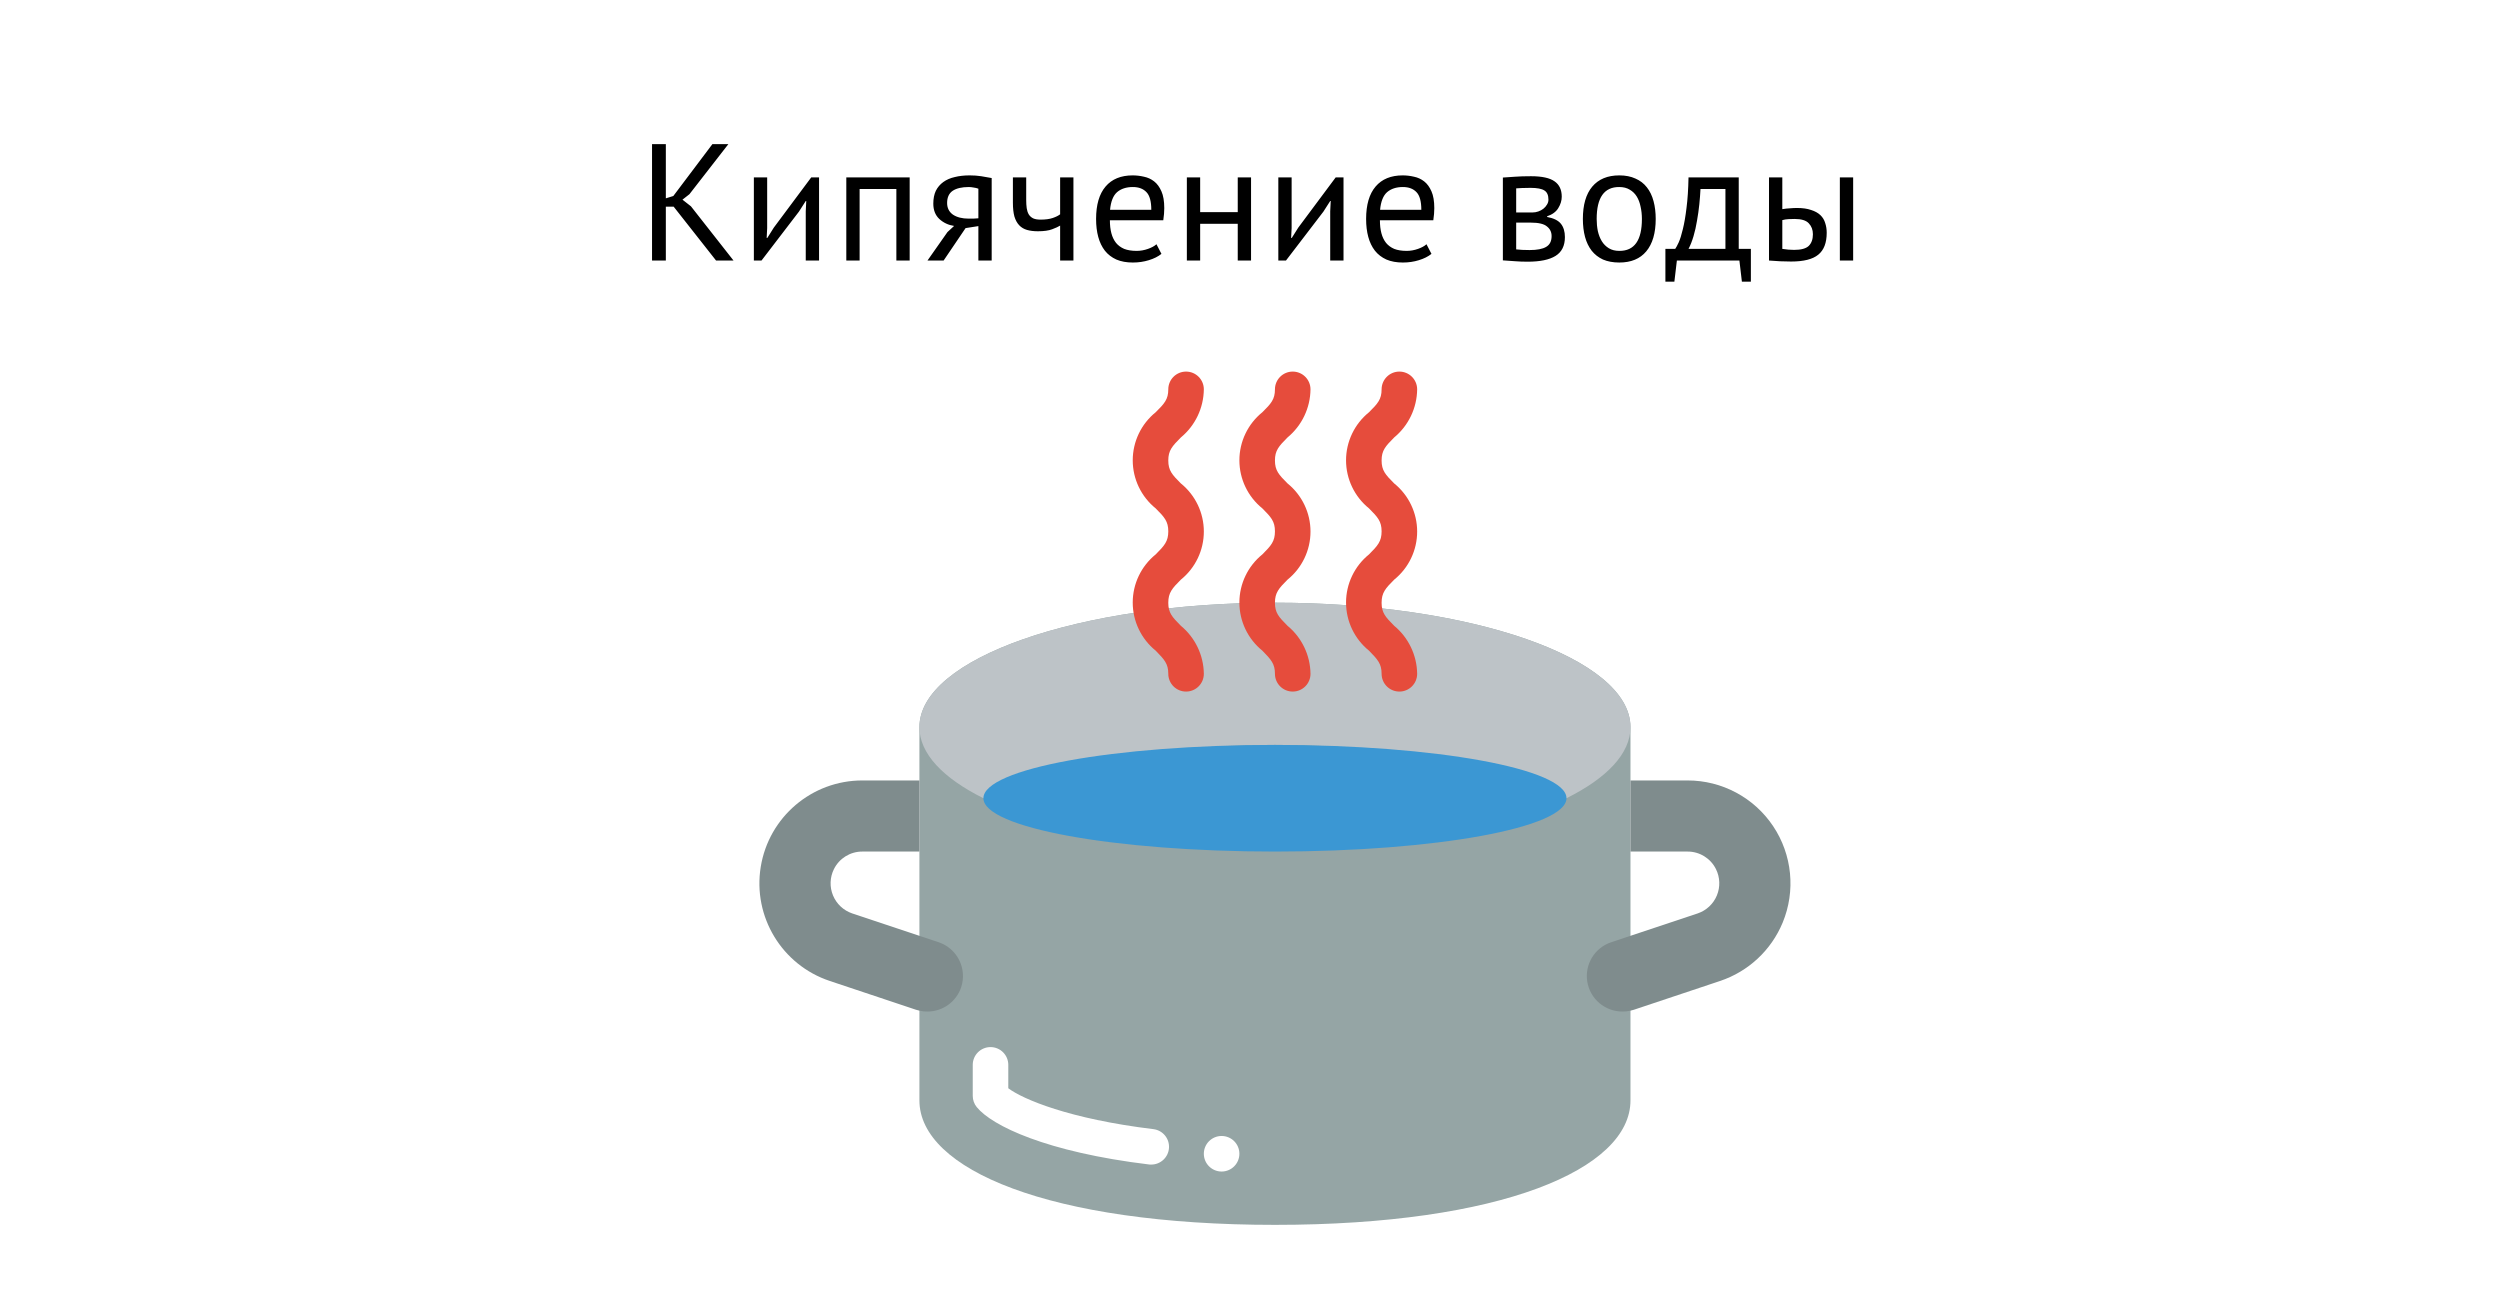
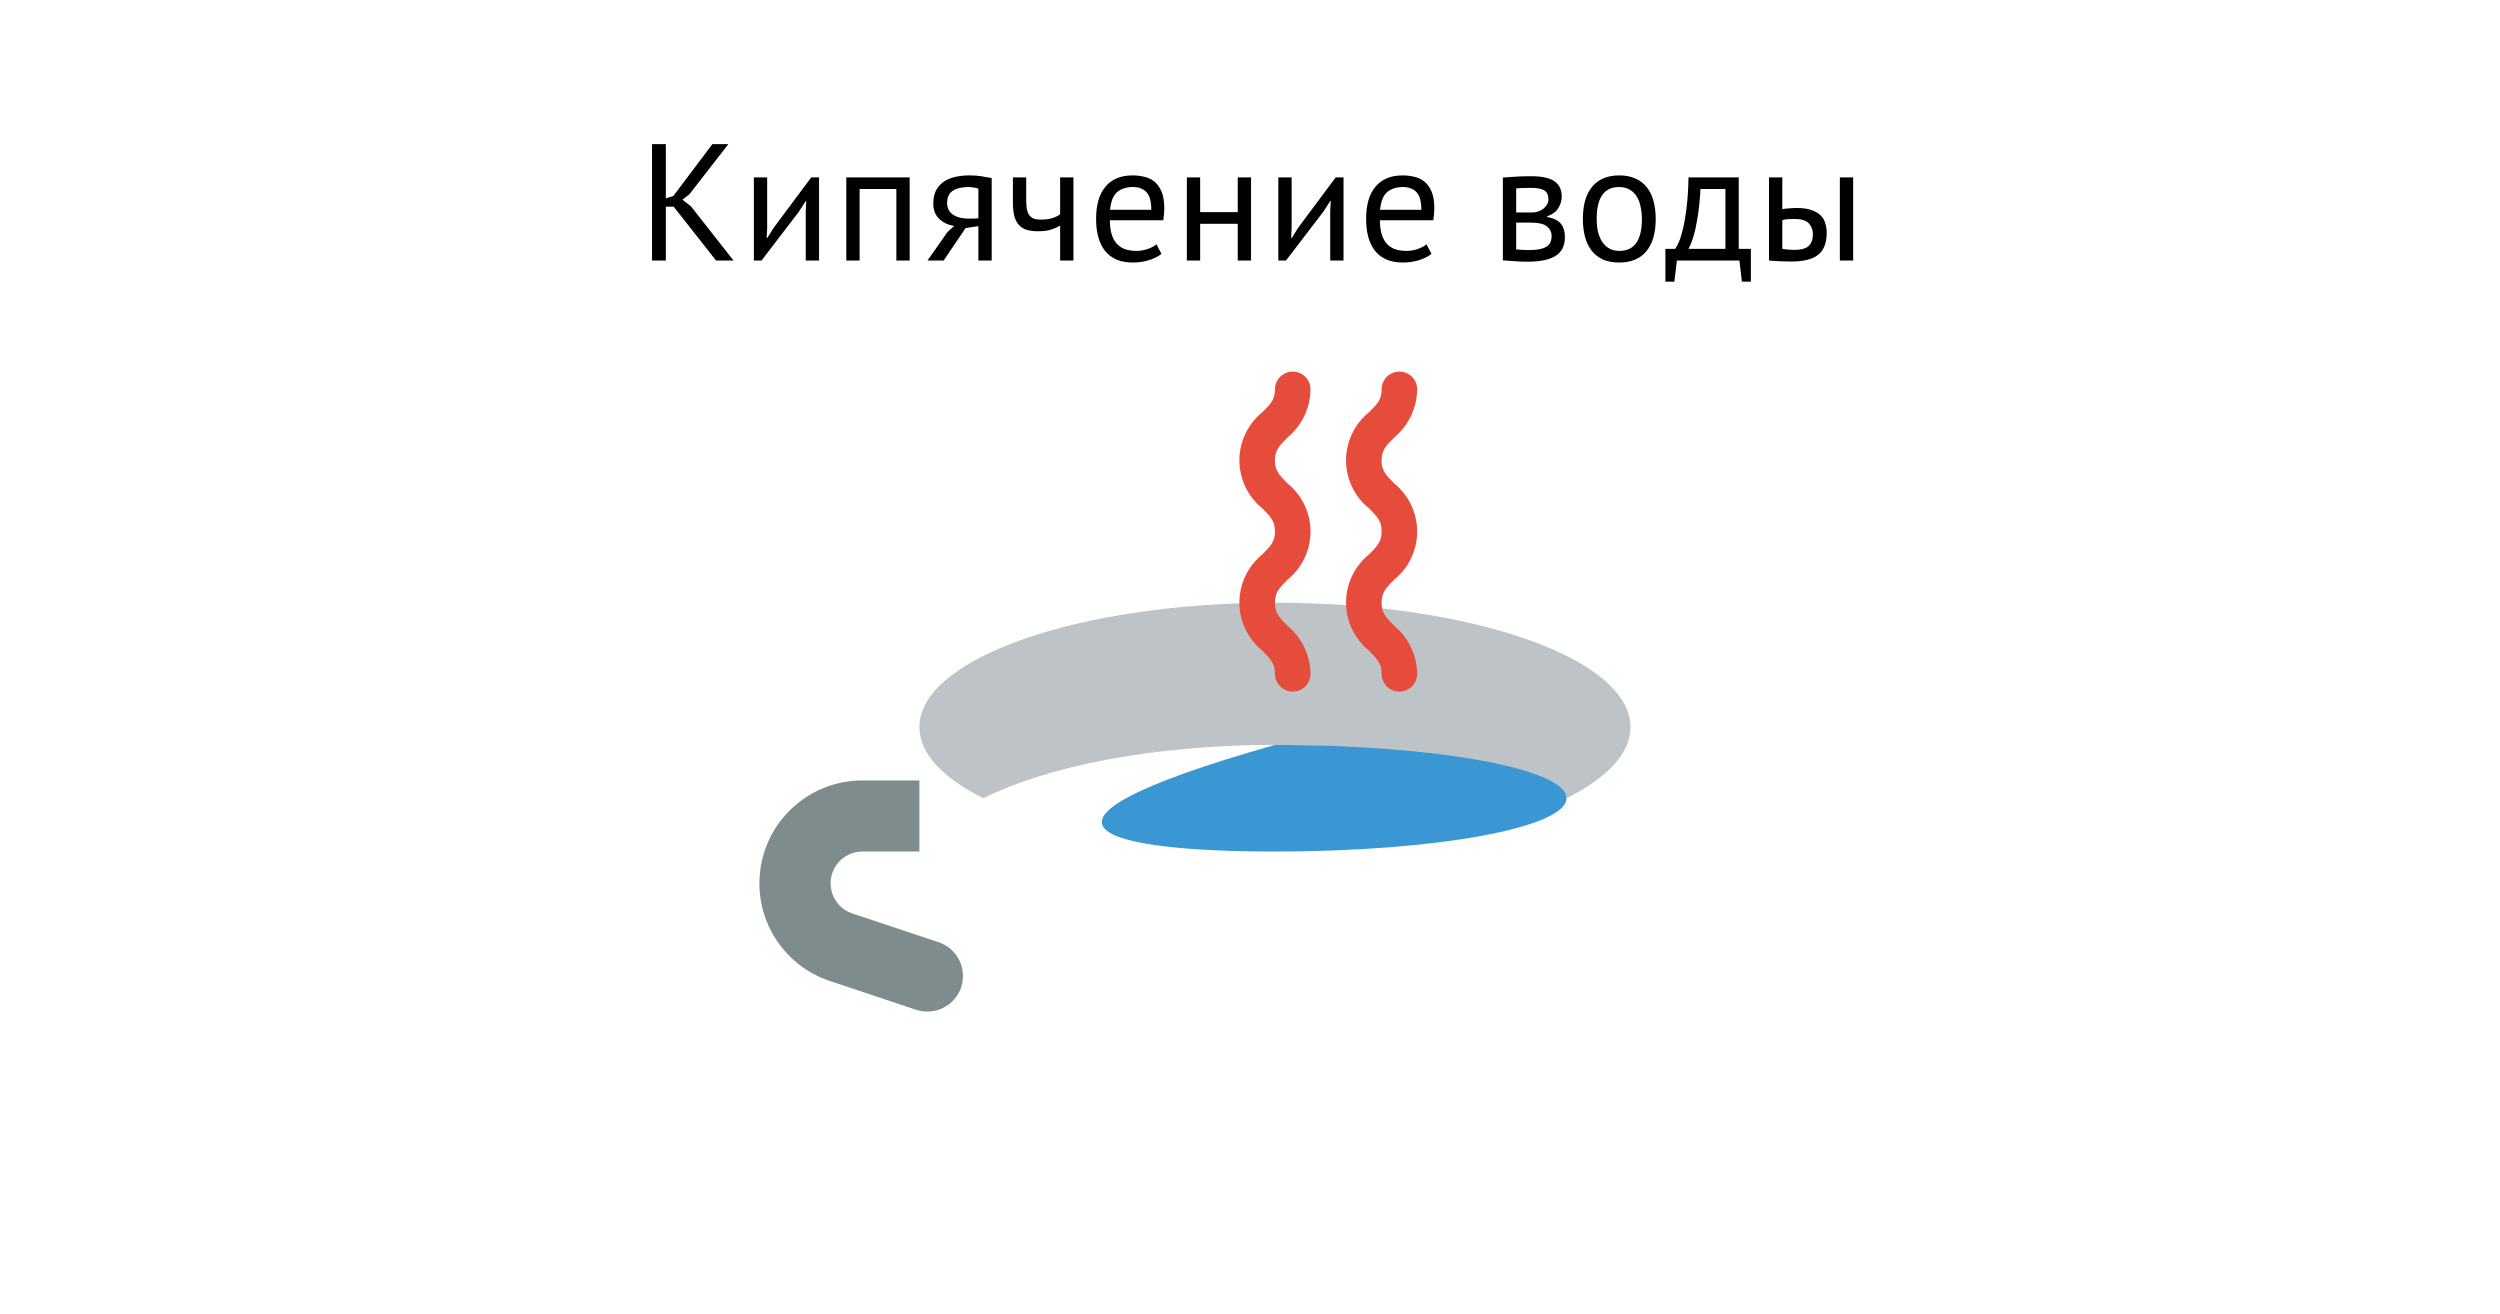
<svg xmlns="http://www.w3.org/2000/svg" width="451" height="237" viewBox="0 0 451 237" fill="none">
  <rect width="451" height="237" fill="white" />
  <path d="M121.527 37.28H120.117V47H117.627V26H120.117V35.78L121.467 35.36L128.517 26H131.397L124.377 35.03L123.117 36.02L124.647 37.22L132.327 47H129.177L121.527 37.28ZM145.357 38.12L145.447 36.26H145.357L144.127 38.18L137.377 47H135.997V32H138.397V41.15L138.307 42.92H138.427L139.597 41.06L146.347 32H147.757V47H145.357V38.12ZM161.704 34.1H155.074V47H152.674V32H164.104V47H161.704V34.1ZM176.499 40.79L174.189 41.15L170.229 47H167.319L170.919 41.87L172.119 40.76C171.079 40.6 170.189 40.18 169.449 39.5C168.729 38.82 168.369 37.9 168.369 36.74C168.369 35.84 168.519 35.07 168.819 34.43C169.139 33.79 169.589 33.26 170.169 32.84C170.749 32.42 171.439 32.12 172.239 31.94C173.039 31.74 173.939 31.64 174.939 31.64C175.679 31.64 176.369 31.69 177.009 31.79C177.649 31.89 178.279 32 178.899 32.12V47H176.499V40.79ZM176.499 34.04C176.239 33.94 175.949 33.87 175.629 33.83C175.309 33.77 175.029 33.74 174.789 33.74C173.509 33.74 172.529 33.97 171.849 34.43C171.189 34.89 170.859 35.62 170.859 36.62C170.859 37.52 171.209 38.22 171.909 38.72C172.629 39.2 173.569 39.44 174.729 39.44C174.749 39.44 174.779 39.44 174.819 39.44C174.859 39.44 174.939 39.44 175.059 39.44C175.179 39.44 175.349 39.44 175.569 39.44C175.789 39.42 176.099 39.4 176.499 39.38V34.04ZM185.127 32V36.08C185.127 36.62 185.157 37.11 185.217 37.55C185.277 37.97 185.397 38.34 185.577 38.66C185.757 38.96 186.017 39.2 186.357 39.38C186.697 39.54 187.147 39.62 187.707 39.62C188.607 39.62 189.347 39.52 189.927 39.32C190.507 39.12 190.947 38.9 191.247 38.66V32H193.647V47H191.247V40.7C190.927 40.9 190.447 41.12 189.807 41.36C189.187 41.6 188.327 41.72 187.227 41.72C186.487 41.72 185.837 41.64 185.277 41.48C184.717 41.32 184.247 41.04 183.867 40.64C183.487 40.24 183.197 39.71 182.997 39.05C182.817 38.39 182.727 37.56 182.727 36.56V32H185.127ZM209.524 45.8C208.924 46.28 208.164 46.66 207.244 46.94C206.344 47.22 205.384 47.36 204.364 47.36C203.224 47.36 202.234 47.18 201.394 46.82C200.554 46.44 199.864 45.91 199.324 45.23C198.784 44.53 198.384 43.7 198.124 42.74C197.864 41.78 197.734 40.7 197.734 39.5C197.734 36.94 198.304 34.99 199.444 33.65C200.584 32.31 202.214 31.64 204.334 31.64C205.014 31.64 205.694 31.72 206.374 31.88C207.054 32.02 207.664 32.3 208.204 32.72C208.744 33.14 209.184 33.74 209.524 34.52C209.864 35.28 210.034 36.29 210.034 37.55C210.034 38.21 209.974 38.94 209.854 39.74H200.224C200.224 40.62 200.314 41.4 200.494 42.08C200.674 42.76 200.954 43.34 201.334 43.82C201.714 44.28 202.204 44.64 202.804 44.9C203.424 45.14 204.174 45.26 205.054 45.26C205.734 45.26 206.414 45.14 207.094 44.9C207.774 44.66 208.284 44.38 208.624 44.06L209.524 45.8ZM204.364 33.74C203.184 33.74 202.234 34.05 201.514 34.67C200.814 35.29 200.394 36.35 200.254 37.85H207.694C207.694 36.33 207.404 35.27 206.824 34.67C206.244 34.05 205.424 33.74 204.364 33.74ZM223.289 40.37H216.509V47H214.109V32H216.509V38.27H223.289V32H225.689V47H223.289V40.37ZM239.97 38.12L240.06 36.26H239.97L238.74 38.18L231.99 47H230.61V32H233.01V41.15L232.92 42.92H233.04L234.21 41.06L240.96 32H242.37V47H239.97V38.12ZM258.237 45.8C257.637 46.28 256.877 46.66 255.957 46.94C255.057 47.22 254.097 47.36 253.077 47.36C251.937 47.36 250.947 47.18 250.107 46.82C249.267 46.44 248.577 45.91 248.037 45.23C247.497 44.53 247.097 43.7 246.837 42.74C246.577 41.78 246.447 40.7 246.447 39.5C246.447 36.94 247.017 34.99 248.157 33.65C249.297 32.31 250.927 31.64 253.047 31.64C253.727 31.64 254.407 31.72 255.087 31.88C255.767 32.02 256.377 32.3 256.917 32.72C257.457 33.14 257.897 33.74 258.237 34.52C258.577 35.28 258.747 36.29 258.747 37.55C258.747 38.21 258.687 38.94 258.567 39.74H248.937C248.937 40.62 249.027 41.4 249.207 42.08C249.387 42.76 249.667 43.34 250.047 43.82C250.427 44.28 250.917 44.64 251.517 44.9C252.137 45.14 252.887 45.26 253.767 45.26C254.447 45.26 255.127 45.14 255.807 44.9C256.487 44.66 256.997 44.38 257.337 44.06L258.237 45.8ZM253.077 33.74C251.897 33.74 250.947 34.05 250.227 34.67C249.527 35.29 249.107 36.35 248.967 37.85H256.407C256.407 36.33 256.117 35.27 255.537 34.67C254.957 34.05 254.137 33.74 253.077 33.74ZM271.119 32.03C271.819 31.99 272.549 31.94 273.309 31.88C274.089 31.82 275.049 31.79 276.189 31.79C278.169 31.79 279.589 32.1 280.449 32.72C281.309 33.32 281.739 34.24 281.739 35.48C281.739 36.18 281.529 36.87 281.109 37.55C280.709 38.21 280.039 38.7 279.099 39.02V39.14C280.279 39.36 281.109 39.77 281.589 40.37C282.069 40.97 282.309 41.77 282.309 42.77C282.309 44.33 281.749 45.46 280.629 46.16C279.509 46.86 277.829 47.21 275.589 47.21C274.749 47.21 273.969 47.18 273.249 47.12C272.529 47.08 271.819 47.03 271.119 46.97V32.03ZM273.519 44.99C273.899 45.03 274.269 45.06 274.629 45.08C275.009 45.1 275.449 45.11 275.949 45.11C277.289 45.11 278.279 44.92 278.919 44.54C279.579 44.16 279.909 43.51 279.909 42.59C279.909 41.87 279.629 41.29 279.069 40.85C278.529 40.39 277.559 40.16 276.159 40.16H273.519V44.99ZM276.459 38.33C276.819 38.33 277.169 38.27 277.509 38.15C277.849 38.03 278.149 37.87 278.409 37.67C278.689 37.45 278.909 37.2 279.069 36.92C279.249 36.64 279.339 36.34 279.339 36.02C279.339 35.22 279.099 34.67 278.619 34.37C278.139 34.05 277.299 33.89 276.099 33.89C275.459 33.89 274.949 33.9 274.569 33.92C274.209 33.94 273.859 33.96 273.519 33.98V38.33H276.459ZM285.55 39.5C285.55 36.96 286.11 35.02 287.23 33.68C288.37 32.32 290 31.64 292.12 31.64C293.24 31.64 294.21 31.83 295.03 32.21C295.87 32.57 296.56 33.1 297.1 33.8C297.64 34.48 298.04 35.31 298.3 36.29C298.56 37.25 298.69 38.32 298.69 39.5C298.69 42.04 298.12 43.99 296.98 45.35C295.86 46.69 294.24 47.36 292.12 47.36C291 47.36 290.02 47.18 289.18 46.82C288.36 46.44 287.68 45.91 287.14 45.23C286.6 44.53 286.2 43.7 285.94 42.74C285.68 41.76 285.55 40.68 285.55 39.5ZM288.04 39.5C288.04 40.26 288.11 40.99 288.25 41.69C288.41 42.39 288.65 43 288.97 43.52C289.29 44.04 289.71 44.46 290.23 44.78C290.75 45.1 291.38 45.26 292.12 45.26C294.84 45.28 296.2 43.36 296.2 39.5C296.2 38.72 296.12 37.98 295.96 37.28C295.82 36.58 295.59 35.97 295.27 35.45C294.95 34.93 294.53 34.52 294.01 34.22C293.49 33.9 292.86 33.74 292.12 33.74C289.4 33.72 288.04 35.64 288.04 39.5ZM315.858 50.81H314.238L313.788 47H302.508L302.058 50.81H300.438V44.9H302.208C302.368 44.68 302.578 44.29 302.838 43.73C303.098 43.15 303.348 42.35 303.588 41.33C303.848 40.29 304.068 39.01 304.248 37.49C304.448 35.95 304.568 34.12 304.608 32H313.668V44.9H315.858V50.81ZM311.268 44.9V34.1H306.768C306.728 34.94 306.658 35.86 306.558 36.86C306.458 37.84 306.318 38.83 306.138 39.83C305.978 40.81 305.768 41.74 305.508 42.62C305.248 43.5 304.948 44.26 304.608 44.9H311.268ZM321.529 44.9C322.269 45.02 322.979 45.08 323.659 45.08C324.919 45.08 325.799 44.84 326.299 44.36C326.799 43.86 327.049 43.16 327.049 42.26C327.049 41.46 326.799 40.8 326.299 40.28C325.819 39.76 324.969 39.5 323.749 39.5C323.409 39.5 323.039 39.51 322.639 39.53C322.239 39.55 321.869 39.61 321.529 39.71V44.9ZM321.529 37.73C322.009 37.65 322.469 37.6 322.909 37.58C323.349 37.54 323.769 37.52 324.169 37.52C325.189 37.52 326.039 37.64 326.719 37.88C327.419 38.1 327.979 38.41 328.399 38.81C328.819 39.21 329.109 39.69 329.269 40.25C329.449 40.79 329.539 41.37 329.539 41.99C329.539 43.81 329.029 45.13 328.009 45.95C327.009 46.77 325.379 47.18 323.119 47.18C321.839 47.18 320.509 47.12 319.129 47V32H321.529V37.73ZM331.909 32H334.309V47H331.909V32Z" fill="black" />
  <g clip-path="url(#clip0)">
-     <path d="M294.138 140.793V131.172C294.138 118.762 265.436 108.724 230 108.724C194.564 108.724 165.862 118.762 165.862 131.172V198.517C165.862 210.928 189.272 220.965 230 220.965C270.728 220.965 294.138 210.928 294.138 198.517V140.793Z" fill="#95A5A5" />
    <path d="M207.706 210.097C207.575 210.098 207.444 210.09 207.314 210.075C188.74 207.83 178.946 203.087 176.207 199.723C175.74 199.151 175.484 198.435 175.483 197.696V192.103C175.483 190.332 176.918 188.896 178.69 188.896C180.461 188.896 181.896 190.332 181.896 192.103V196.324C184.542 198.302 192.89 201.859 208.09 203.7C209.766 203.912 210.989 205.388 210.887 207.074C210.786 208.759 209.394 210.077 207.706 210.088V210.097Z" fill="white" />
    <path d="M173.398 178.089C172.527 180.714 170.071 182.485 167.305 182.483C166.819 182.493 166.334 182.439 165.862 182.322C165.655 182.284 165.452 182.23 165.253 182.162L149.699 176.967C141.058 174.092 135.779 165.372 137.237 156.382C138.696 147.392 146.461 140.789 155.568 140.793H165.862V153.621H155.568C153.392 153.612 151.401 154.844 150.437 156.795C149.701 158.279 149.642 160.008 150.275 161.538C150.908 163.068 152.171 164.251 153.74 164.781L165.862 168.821L169.325 169.976C172.683 171.101 174.502 174.725 173.398 178.089Z" fill="#7F8C8D" />
-     <path d="M321.589 166.448C319.526 171.423 315.409 175.26 310.301 176.967L294.747 182.162C294.548 182.23 294.345 182.284 294.138 182.322C293.666 182.439 293.181 182.493 292.695 182.483C289.541 182.491 286.848 180.205 286.345 177.092C285.842 173.978 287.678 170.961 290.674 169.976L294.138 168.821L306.26 164.781C307.829 164.251 309.092 163.068 309.725 161.538C310.358 160.008 310.299 158.279 309.563 156.795C308.599 154.844 306.608 153.612 304.432 153.621H294.138V140.793H304.432C310.631 140.788 316.424 143.88 319.87 149.033C323.316 154.187 323.961 160.721 321.589 166.448Z" fill="#7F8C8D" />
    <path d="M220.379 211.345C222.15 211.345 223.586 209.909 223.586 208.138C223.586 206.367 222.15 204.931 220.379 204.931C218.608 204.931 217.172 206.367 217.172 208.138C217.172 209.909 218.608 211.345 220.379 211.345Z" fill="white" />
    <path d="M294.138 131.172C294.138 135.951 289.873 140.376 282.593 144C271.016 138.195 251.807 134.379 230 134.379C208.193 134.379 188.984 138.195 177.407 144C170.127 140.376 165.862 135.951 165.862 131.172C165.862 118.762 194.564 108.724 230 108.724C265.436 108.724 294.138 118.762 294.138 131.172Z" fill="#BDC3C7" />
-     <path d="M230 153.621C259.046 153.621 282.593 149.313 282.593 144C282.593 138.686 259.046 134.379 230 134.379C200.953 134.379 177.407 138.686 177.407 144C177.407 149.313 200.953 153.621 230 153.621Z" fill="#3B97D3" />
-     <path d="M213.965 124.759C212.194 124.759 210.759 123.323 210.759 121.552C210.759 119.746 210.063 118.986 208.491 117.383C205.868 115.262 204.344 112.07 204.344 108.697C204.344 105.324 205.868 102.132 208.491 100.011C210.063 98.436 210.759 97.663 210.759 95.858C210.759 94.052 210.063 93.293 208.491 91.718C205.869 89.601 204.345 86.412 204.345 83.042C204.345 79.671 205.869 76.482 208.491 74.365C210.063 72.807 210.759 72.04 210.759 70.241C210.759 68.47 212.194 67.034 213.965 67.034C215.737 67.034 217.172 68.47 217.172 70.241C217.135 73.603 215.618 76.778 213.026 78.919C211.455 80.503 210.759 81.257 210.759 83.069C210.759 84.881 211.455 85.634 213.026 87.209C215.648 89.328 217.173 92.519 217.173 95.89C217.173 99.262 215.648 102.452 213.026 104.571C211.455 106.146 210.759 106.919 210.759 108.74C210.759 110.562 211.455 111.306 213.026 112.89C215.612 115.029 217.128 118.196 217.172 121.552C217.172 123.323 215.737 124.759 213.965 124.759Z" fill="#E64C3C" />
+     <path d="M230 153.621C259.046 153.621 282.593 149.313 282.593 144C282.593 138.686 259.046 134.379 230 134.379C177.407 149.313 200.953 153.621 230 153.621Z" fill="#3B97D3" />
    <path d="M233.207 124.759C231.436 124.759 230 123.323 230 121.552C230 119.746 229.304 118.986 227.733 117.383C225.11 115.262 223.586 112.07 223.586 108.697C223.586 105.324 225.11 102.132 227.733 100.011C229.304 98.436 230 97.663 230 95.858C230 94.052 229.304 93.293 227.733 91.718C225.11 89.601 223.586 86.412 223.586 83.042C223.586 79.671 225.11 76.482 227.733 74.365C229.304 72.807 230 72.04 230 70.241C230 68.47 231.436 67.034 233.207 67.034C234.978 67.034 236.414 68.47 236.414 70.241C236.376 73.603 234.859 76.778 232.267 78.919C230.696 80.503 230 81.257 230 83.069C230 84.881 230.696 85.634 232.267 87.209C234.89 89.328 236.414 92.519 236.414 95.89C236.414 99.262 234.89 102.452 232.267 104.571C230.696 106.146 230 106.919 230 108.74C230 110.562 230.696 111.306 232.267 112.89C234.853 115.029 236.369 118.196 236.414 121.552C236.414 123.323 234.978 124.759 233.207 124.759Z" fill="#E64C3C" />
    <path d="M252.448 124.759C250.677 124.759 249.241 123.323 249.241 121.552C249.241 119.746 248.545 118.986 246.974 117.383C244.351 115.262 242.827 112.07 242.827 108.697C242.827 105.324 244.351 102.132 246.974 100.011C248.545 98.436 249.241 97.663 249.241 95.858C249.241 94.052 248.545 93.293 246.974 91.718C244.352 89.601 242.827 86.412 242.827 83.042C242.827 79.671 244.352 76.482 246.974 74.365C248.545 72.807 249.241 72.04 249.241 70.241C249.241 68.47 250.677 67.034 252.448 67.034C254.219 67.034 255.655 68.47 255.655 70.241C255.617 73.603 254.1 76.778 251.509 78.919C249.937 80.503 249.241 81.257 249.241 83.069C249.241 84.881 249.937 85.634 251.509 87.209C254.131 89.328 255.655 92.519 255.655 95.89C255.655 99.262 254.131 102.452 251.509 104.571C249.937 106.146 249.241 106.919 249.241 108.74C249.241 110.562 249.937 111.306 251.509 112.89C254.094 115.029 255.61 118.196 255.655 121.552C255.655 123.323 254.219 124.759 252.448 124.759Z" fill="#E64C3C" />
  </g>
  <defs>
    <clipPath id="clip0">
      <rect width="186" height="186" fill="white" transform="translate(137 51)" />
    </clipPath>
  </defs>
</svg>